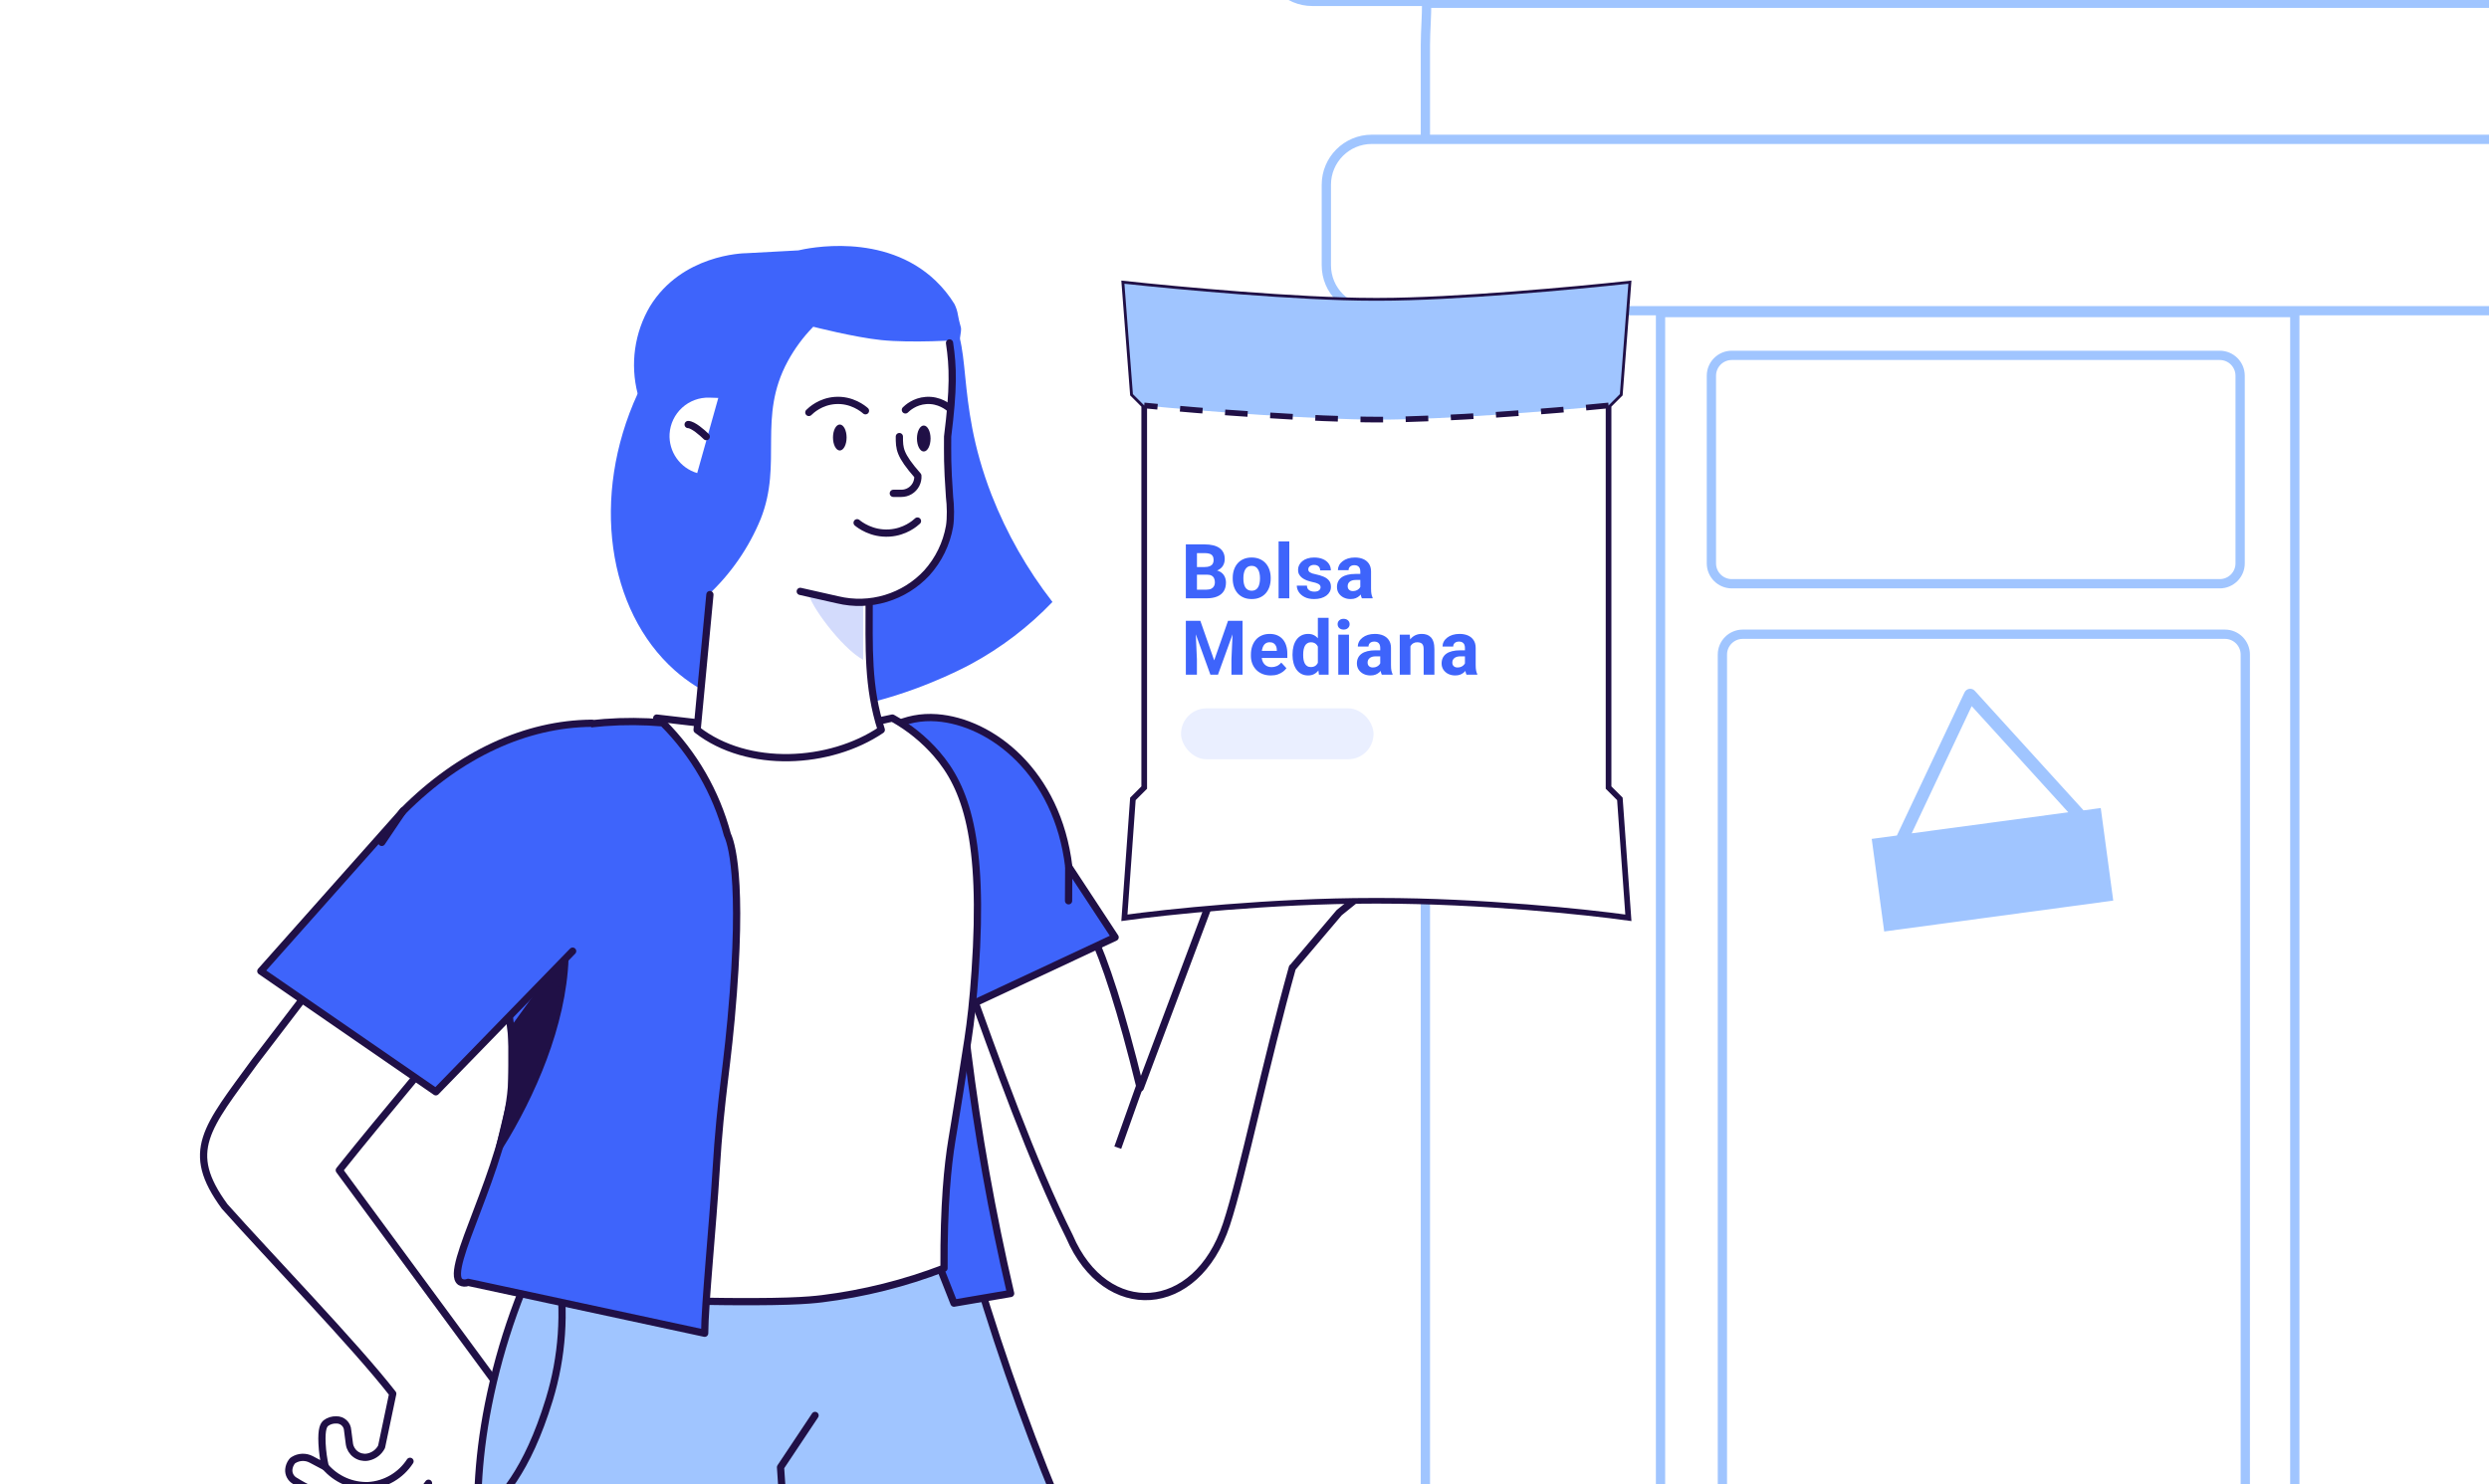
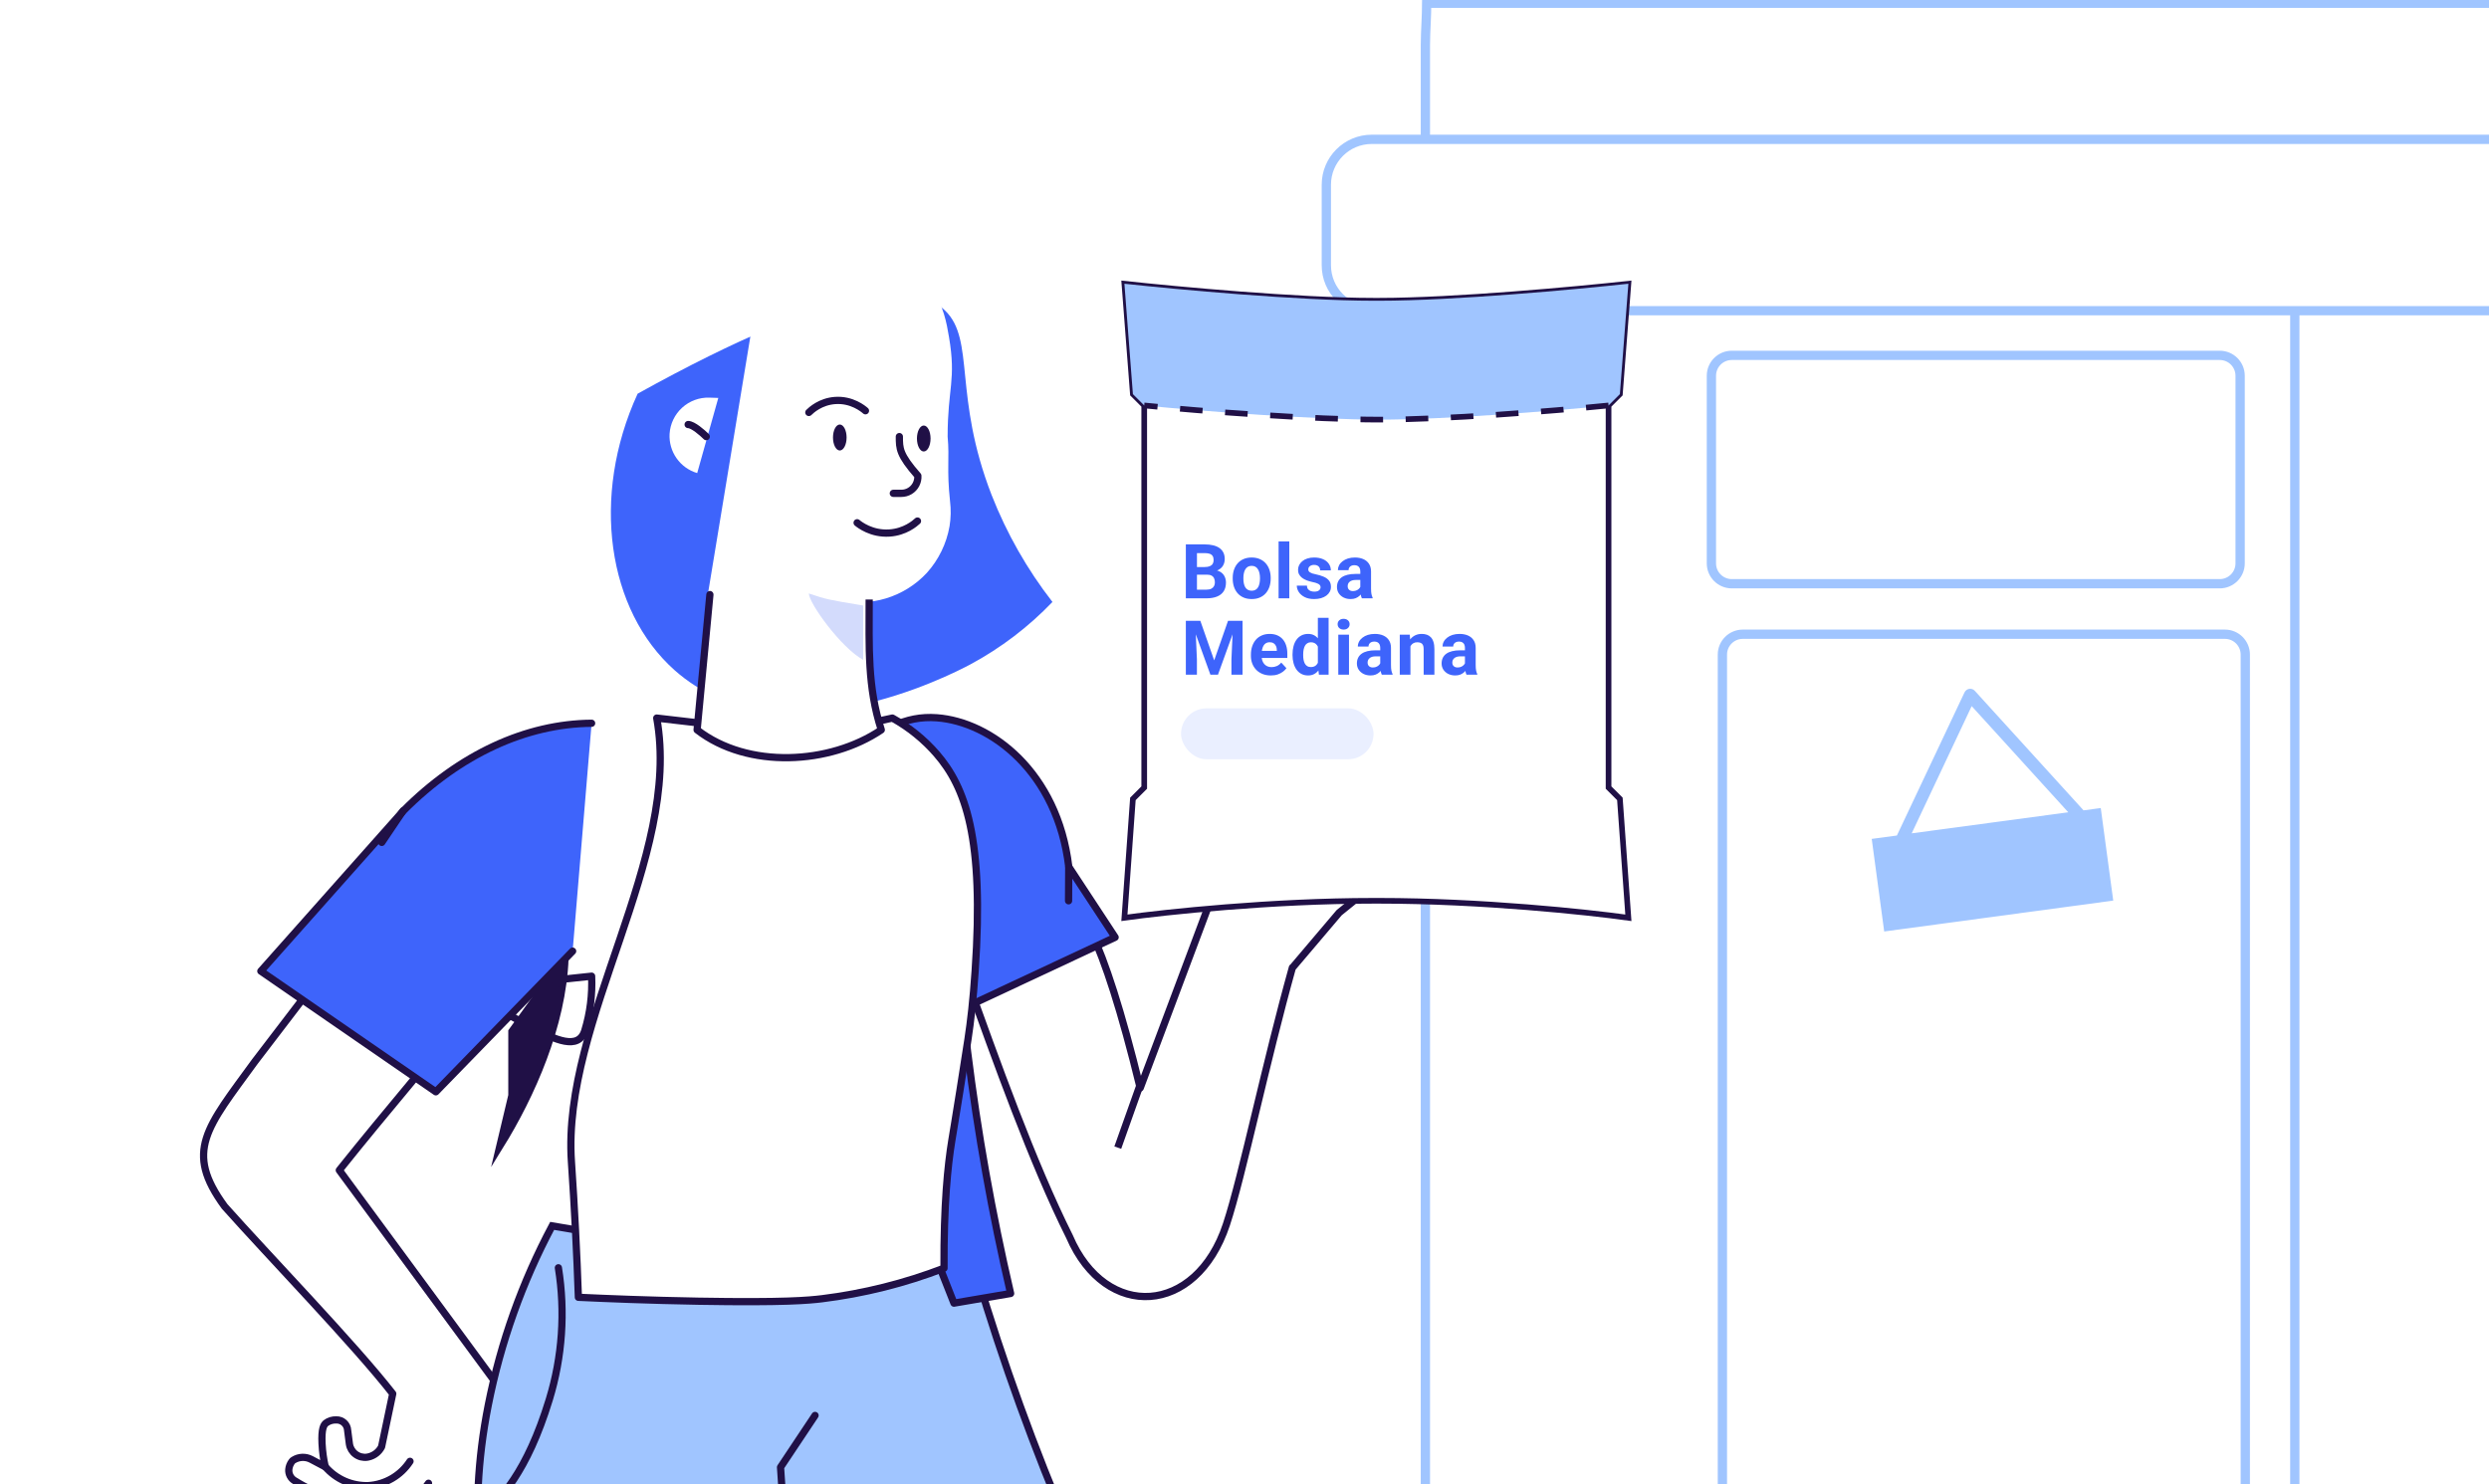
<svg xmlns="http://www.w3.org/2000/svg" width="228" height="136" viewBox="0 0 228 136" fill="none">
  <rect x="0" y="0" width="228" height="136" fill="#333333" stroke="none" />
  <g clip-path="url(#clip0_11589_16194)">
    <rect width="228" height="136" fill="white" />
    <path d="M371.238 0.296C372 0.296 372.806 0.351 373.645 0.398C374.33 0.437 375.035 0.468 375.729 0.46V132.532C375.729 138.007 375.548 143.586 375.669 149.091L361.671 149.088H135.062C134.3 149.088 133.495 149.035 132.656 148.988C131.97 148.95 131.266 148.919 130.57 148.928V4.129C130.57 3.476 130.604 2.778 130.636 2.055C130.661 1.477 130.685 0.883 130.689 0.296H371.238Z" stroke="#A0C5FF" stroke-width="0.85" />
    <path d="M125.657 12.767H377.234C379.532 12.767 381.394 14.63 381.394 16.927V24.309C381.394 26.606 379.532 28.469 377.234 28.469H125.657C123.36 28.469 121.497 26.606 121.497 24.309V16.927C121.497 14.63 123.36 12.767 125.657 12.767Z" fill="white" stroke="#A0C5FF" stroke-width="0.85" />
-     <path d="M120.216 -15.575H382.681C384.978 -15.575 386.84 -13.712 386.84 -11.415V-4.033C386.84 -1.736 384.978 0.127 382.681 0.127H120.216C117.919 0.127 116.056 -1.736 116.056 -4.033V-11.415C116.056 -13.712 117.919 -15.575 120.216 -15.575Z" stroke="#A0C5FF" stroke-width="0.85" />
-     <path d="M210.211 28.64V137.757H152.109V28.64H210.211Z" fill="white" stroke="#A0C5FF" stroke-width="0.85" />
+     <path d="M210.211 28.64V137.757V28.64H210.211Z" fill="white" stroke="#A0C5FF" stroke-width="0.85" />
    <path d="M158.637 32.562H203.336C204.367 32.562 205.203 33.398 205.203 34.429V51.621C205.203 52.652 204.367 53.488 203.336 53.488H158.637C157.606 53.488 156.77 52.652 156.77 51.621V34.429C156.77 33.398 157.606 32.562 158.637 32.562Z" stroke="#A0C5FF" stroke-width="0.85" />
    <path d="M159.645 58.114H203.809C204.84 58.114 205.676 58.95 205.676 59.981V137.756H157.777V59.981C157.777 58.95 158.614 58.114 159.645 58.114Z" stroke="#A0C5FF" stroke-width="0.85" />
    <path d="M190.859 74.253L180.901 63.302C180.838 63.231 180.758 63.178 180.669 63.145C180.58 63.113 180.485 63.104 180.391 63.118C180.298 63.133 180.21 63.171 180.134 63.227C180.059 63.284 179.998 63.357 179.956 63.442L173.762 76.558L171.456 76.868L172.599 85.352L193.579 82.521L192.436 74.041L190.859 74.253ZM180.612 64.701L189.46 74.43L175.117 76.359L180.612 64.701Z" fill="#A0C5FF" />
    <path d="M54.194 89.447L50.998 89.787C45.989 90.318 36.159 82.538 32.214 85.669L23.342 97.278C18.919 103.36 16.863 105.475 20.577 110.545C24.551 115.017 32.498 123.234 35.976 127.706L34.955 132.565C34.838 132.796 34.672 132.998 34.469 133.158C34.265 133.319 34.03 133.433 33.778 133.493L33.638 133.522C33.262 133.577 32.879 133.48 32.574 133.254C32.268 133.028 32.064 132.69 32.007 132.314L31.845 131.061C31.832 130.797 31.715 130.549 31.52 130.37C31.326 130.192 31.069 130.097 30.805 130.107C30.462 130.091 30.125 130.196 29.851 130.402C29.663 130.565 29.434 130.886 29.501 132.282C29.537 132.997 29.635 133.708 29.794 134.406L28.503 133.722C28.251 133.59 27.97 133.527 27.686 133.538C27.403 133.549 27.127 133.635 26.887 133.786C26.829 133.818 26.779 133.862 26.741 133.916C26.579 134.127 26.48 134.38 26.455 134.645C26.438 134.85 26.48 135.057 26.576 135.239C26.671 135.422 26.817 135.574 26.995 135.678C28.091 136.362 29.265 136.909 30.493 137.309C31.405 137.638 32.347 137.88 33.304 138.031L29.444 138.248C29.032 138.263 28.642 138.439 28.356 138.737C28.235 138.862 28.144 139.013 28.089 139.178C28.034 139.343 28.017 139.519 28.038 139.691C28.059 139.893 28.124 140.087 28.229 140.26C28.371 140.476 28.569 140.648 28.801 140.76C29.034 140.872 29.292 140.919 29.549 140.896L36.459 140.464L32.614 142.003C32.316 142.113 32.068 142.328 31.917 142.608C31.767 142.888 31.724 143.214 31.797 143.523V143.539C31.874 143.831 32.016 144.102 32.214 144.331C32.438 144.576 32.736 144.74 33.063 144.797C33.389 144.855 33.726 144.802 34.02 144.649L37.648 142.808C40.749 141.24 42.313 140.423 43.267 139.163C43.913 138.299 44.36 137.304 44.577 136.247L44.813 128.933L45.417 126.712L31.081 107.228C35.57 101.598 39.789 96.775 43.267 92.303C45.016 90.649 52.441 98.062 53.564 94.443C54.058 92.826 54.271 91.136 54.194 89.447Z" fill="white" stroke="#201046" stroke-width="0.663" stroke-linecap="round" stroke-linejoin="round" />
    <path d="M108.107 170.874L108.085 170.772C106.913 165.54 105.586 160.932 104.255 156.806C101.199 147.329 98.71 142.362 95.662 134.667C92.573 126.845 89.935 118.852 87.76 110.729C81.739 112.871 75.403 113.998 69.013 114.063C65.74 114.028 62.184 113.842 58.399 113.439C55.639 113.143 53.03 112.763 50.58 112.329C47.836 117.482 45.864 123.01 44.729 128.737C42.686 139.09 44.167 146.568 46.113 159.959C47.259 167.849 48.798 179.396 50.209 193.8L48.749 251.349C54.317 255.033 58.567 255.418 61.353 255.144C67.713 254.52 70.95 250.009 79.795 249.006C86.428 250.668 91.099 251.787 97.175 251.005C99.964 250.643 102.696 249.933 105.308 248.891C107.302 229.803 107.457 205.285 109.093 185.136C109.483 180.36 109.151 175.552 108.107 170.874ZM83.457 180.099C81.635 184.964 80.666 192.323 79.512 199.116C77.172 184.46 74.647 170.449 72.803 151.044L83.457 180.099Z" fill="#A0C5FF" stroke="#201046" stroke-width="0.663" stroke-miterlimit="10" />
    <path d="M74.661 129.697L71.499 134.443C71.636 136.627 71.857 139.922 72.176 143.924C74.25 169.698 77.527 186.053 80.362 204.547C81.985 215.135 84.054 230.286 85.726 248.936C83.746 248.758 81.753 248.782 79.778 249.006C77.319 249.279 74.912 249.899 72.627 250.846" stroke="#201046" stroke-width="0.663" stroke-linecap="round" stroke-linejoin="round" />
    <path d="M51.15 116.167C51.797 120.203 51.511 124.334 50.316 128.243C48.259 134.946 45.834 137.398 44.037 138.972" stroke="#201046" stroke-width="0.663" stroke-linecap="round" stroke-linejoin="round" />
    <path fill-rule="evenodd" clip-rule="evenodd" d="M127.283 79.867C125.942 80.981 124.604 82.092 122.674 83.626L118.402 88.662L118.388 88.654C117.16 93.055 116.044 97.685 115.054 101.789C114.001 106.16 113.091 109.935 112.341 112.204C109.583 120.55 101.285 121.049 97.968 113.309C94.594 106.561 91.261 97.248 88.457 89.415C87.586 86.981 86.767 84.691 86.013 82.664C86.618 82.335 88.897 83.734 89.519 84.116C89.559 84.141 89.591 84.161 89.617 84.176C90.332 84.586 90.669 84.947 90.924 85.22C91.157 85.471 91.321 85.647 91.645 85.718C92.767 85.967 93.726 84.86 94.648 83.796C95.404 82.923 96.136 82.079 96.912 82.032C98.545 81.933 100.945 85.325 104.446 99.689L110.774 82.819L110.833 82.836C110.836 82.781 110.836 82.726 110.835 82.671C110.817 82.364 110.725 82.216 110.466 81.798L110.466 81.798C110.364 81.635 110.237 81.43 110.079 81.159C109.549 80.338 109.159 79.435 108.924 78.486V78.453C108.778 77.815 108.763 77.153 108.881 76.508C108.998 75.864 109.245 75.25 109.607 74.704L111.854 71.342C111.918 71.246 112.016 71.095 112.14 70.903C112.926 69.688 114.751 66.867 115.567 66.459C116.375 67 116.985 68.348 116.04 70.238L113.931 74.556C113.656 74.978 113.466 75.447 113.37 75.939L113.572 75.796L113.527 75.757L124.07 65.986C124.672 65.354 125.169 64.949 125.848 65.42C126.375 66.034 125.942 66.875 125.487 67.404C124.339 68.567 123.162 69.845 121.985 71.124L121.985 71.124C120.807 72.403 119.63 73.681 118.483 74.844C119.868 73.609 121.446 72.186 122.993 70.79L122.993 70.79C124.117 69.776 125.225 68.777 126.232 67.875C126.749 67.412 127.598 67.515 128.133 68.105L128.151 68.126C128.67 68.631 128.346 69.239 127.849 69.766C123.172 74.08 120.726 76.978 120.814 77.063C120.901 77.147 123.983 74.817 128.794 70.711C129.338 70.245 130.059 70.306 130.522 70.98L130.54 71.001C130.911 71.482 130.632 72.162 130.211 72.6C129.212 73.527 128.087 74.566 126.951 75.616C125.585 76.879 124.201 78.157 123 79.273C124.34 78.439 125.576 77.637 126.812 76.836C128.048 76.035 129.284 75.234 130.625 74.399C131.369 73.981 132.379 74.681 132.224 75.54C132.185 75.761 132.068 75.961 131.894 76.104C129.961 77.642 128.621 78.756 127.283 79.866L127.283 79.866L127.283 79.867Z" fill="white" />
    <path d="M122.674 83.626L122.468 83.366C122.451 83.38 122.435 83.395 122.421 83.411L122.674 83.626ZM127.283 79.867L127.495 80.122L127.497 80.12L127.283 79.867ZM118.402 88.662L118.228 88.944C118.367 89.03 118.549 89.001 118.655 88.876L118.402 88.662ZM118.388 88.654L118.563 88.371C118.474 88.317 118.365 88.307 118.268 88.345C118.171 88.383 118.097 88.464 118.069 88.564L118.388 88.654ZM115.054 101.789L114.732 101.711L114.732 101.711L115.054 101.789ZM112.341 112.204L112.026 112.1L112.026 112.1L112.341 112.204ZM97.968 113.309L98.273 113.179C98.27 113.173 98.268 113.167 98.265 113.161L97.968 113.309ZM88.457 89.415L88.77 89.303L88.457 89.415ZM86.013 82.664L85.854 82.373C85.709 82.452 85.644 82.625 85.702 82.78L86.013 82.664ZM89.519 84.116L89.346 84.399L89.346 84.399L89.519 84.116ZM89.617 84.176L89.444 84.46L89.452 84.464L89.617 84.176ZM90.924 85.22L90.681 85.447L90.681 85.447L90.924 85.22ZM91.645 85.718L91.717 85.394L91.716 85.394L91.645 85.718ZM94.648 83.796L94.899 84.013L94.899 84.013L94.648 83.796ZM96.912 82.032L96.932 82.364L96.932 82.364L96.912 82.032ZM104.446 99.689L104.124 99.768C104.159 99.909 104.281 100.011 104.427 100.02C104.572 100.029 104.706 99.942 104.757 99.806L104.446 99.689ZM110.774 82.819L110.868 82.501C110.702 82.451 110.525 82.539 110.464 82.702L110.774 82.819ZM110.833 82.836L110.739 83.154C110.837 83.183 110.942 83.165 111.025 83.106C111.108 83.048 111.159 82.954 111.165 82.852L110.833 82.836ZM110.835 82.671L111.166 82.66L111.166 82.652L110.835 82.671ZM110.466 81.798L110.747 81.623C110.734 81.602 110.718 81.582 110.7 81.564L110.466 81.798ZM110.466 81.798L110.184 81.973C110.197 81.995 110.213 82.015 110.231 82.033L110.466 81.798ZM110.079 81.159L110.365 80.992C110.363 80.988 110.36 80.984 110.358 80.979L110.079 81.159ZM108.924 78.486H108.592C108.592 78.513 108.596 78.54 108.602 78.566L108.924 78.486ZM108.924 78.453H109.256C109.256 78.428 109.253 78.403 109.247 78.379L108.924 78.453ZM109.607 74.704L109.331 74.52L109.331 74.521L109.607 74.704ZM111.854 71.342L111.578 71.158L111.578 71.158L111.854 71.342ZM112.14 70.903L112.418 71.083L112.418 71.083L112.14 70.903ZM115.567 66.459L115.752 66.183C115.653 66.117 115.526 66.109 115.419 66.162L115.567 66.459ZM116.04 70.238L115.743 70.09L115.742 70.092L116.04 70.238ZM113.931 74.556L114.209 74.737C114.216 74.725 114.223 74.714 114.229 74.702L113.931 74.556ZM113.37 75.939L113.044 75.874C113.018 76.008 113.075 76.143 113.189 76.217C113.303 76.291 113.45 76.288 113.561 76.209L113.37 75.939ZM113.572 75.796L113.763 76.066C113.847 76.007 113.898 75.914 113.903 75.812C113.908 75.71 113.866 75.612 113.789 75.545L113.572 75.796ZM113.527 75.757L113.302 75.513C113.233 75.578 113.194 75.668 113.196 75.762C113.197 75.856 113.239 75.945 113.31 76.007L113.527 75.757ZM124.07 65.986L124.295 66.23C124.3 66.225 124.305 66.22 124.31 66.215L124.07 65.986ZM125.848 65.42L126.099 65.204C126.081 65.183 126.06 65.163 126.037 65.147L125.848 65.42ZM125.487 67.404L125.723 67.637C125.728 67.632 125.733 67.626 125.738 67.62L125.487 67.404ZM121.985 71.124L122.212 71.366C122.218 71.36 122.223 71.355 122.229 71.349L121.985 71.124ZM121.985 71.124L121.758 70.882C121.752 70.888 121.746 70.893 121.741 70.899L121.985 71.124ZM118.483 74.844L118.247 74.611C118.121 74.738 118.119 74.942 118.242 75.072C118.366 75.202 118.57 75.21 118.703 75.091L118.483 74.844ZM122.993 70.79L123.215 71.037L123.216 71.036L122.993 70.79ZM122.993 70.79L122.771 70.544L122.77 70.544L122.993 70.79ZM126.232 67.875L126.01 67.628L126.01 67.628L126.232 67.875ZM128.133 68.105L128.385 67.889L128.379 67.882L128.133 68.105ZM128.151 68.126L127.9 68.342C127.906 68.349 127.913 68.356 127.92 68.363L128.151 68.126ZM127.849 69.766L128.074 70.01C128.079 70.005 128.085 69.999 128.09 69.994L127.849 69.766ZM120.814 77.063L120.583 77.302L120.583 77.302L120.814 77.063ZM128.794 70.711L129.009 70.963L129.009 70.963L128.794 70.711ZM130.522 70.98L130.248 71.167C130.255 71.177 130.262 71.187 130.27 71.196L130.522 70.98ZM130.54 71.001L130.802 70.798C130.799 70.794 130.795 70.789 130.792 70.785L130.54 71.001ZM130.211 72.6L130.436 72.844C130.441 72.839 130.446 72.835 130.45 72.83L130.211 72.6ZM126.951 75.616L127.176 75.86L127.176 75.86L126.951 75.616ZM123 79.273L122.774 79.03C122.649 79.146 122.632 79.339 122.736 79.474C122.84 79.61 123.03 79.645 123.175 79.555L123 79.273ZM126.812 76.836L126.632 76.558L126.632 76.558L126.812 76.836ZM130.625 74.399L130.462 74.11C130.458 74.113 130.453 74.115 130.449 74.118L130.625 74.399ZM132.224 75.54L132.551 75.598L132.551 75.598L132.224 75.54ZM131.894 76.104L132.101 76.364L132.106 76.36L131.894 76.104ZM127.283 79.866L127.071 79.611L127.07 79.612L127.283 79.866ZM127.283 79.866L127.07 79.613L127.069 79.613L127.283 79.866ZM122.674 83.626L122.881 83.885C124.813 82.349 126.154 81.236 127.495 80.122L127.283 79.867L127.071 79.611C125.73 80.725 124.395 81.834 122.468 83.366L122.674 83.626ZM118.402 88.662L118.655 88.876L122.927 83.84L122.674 83.626L122.421 83.411L118.149 88.447L118.402 88.662ZM118.388 88.654L118.214 88.936L118.228 88.944L118.402 88.662L118.576 88.38L118.563 88.371L118.388 88.654ZM118.388 88.654L118.069 88.564C116.838 92.972 115.721 97.608 114.732 101.711L115.054 101.789L115.377 101.866C116.366 97.761 117.481 93.138 118.708 88.743L118.388 88.654ZM115.054 101.789L114.732 101.711C113.677 106.089 112.771 109.847 112.026 112.1L112.341 112.204L112.656 112.308C113.411 110.023 114.325 106.23 115.377 101.866L115.054 101.789ZM112.341 112.204L112.026 112.1C110.676 116.184 108.004 118.269 105.341 118.458C102.683 118.646 99.891 116.954 98.273 113.179L97.968 113.309L97.663 113.44C99.362 117.404 102.378 119.333 105.388 119.12C108.392 118.907 111.248 116.57 112.656 112.308L112.341 112.204ZM97.968 113.309L98.265 113.161C94.901 106.434 91.575 97.142 88.77 89.303L88.457 89.415L88.145 89.526C90.946 97.353 94.287 106.687 97.672 113.458L97.968 113.309ZM88.457 89.415L88.77 89.303C87.899 86.87 87.078 84.577 86.324 82.549L86.013 82.664L85.702 82.78C86.455 84.804 87.274 87.092 88.145 89.526L88.457 89.415ZM86.013 82.664L86.171 82.956C86.169 82.957 86.199 82.942 86.291 82.947C86.379 82.953 86.494 82.975 86.635 83.017C86.917 83.1 87.258 83.246 87.613 83.421C88.321 83.77 89.034 84.208 89.346 84.399L89.519 84.116L89.693 83.834C89.382 83.643 88.645 83.19 87.906 82.826C87.538 82.644 87.158 82.479 86.822 82.38C86.655 82.331 86.487 82.295 86.332 82.285C86.181 82.276 86.008 82.289 85.854 82.373L86.013 82.664ZM89.519 84.116L89.346 84.399C89.385 84.423 89.418 84.444 89.444 84.46L89.617 84.176L89.789 83.892C89.764 83.878 89.733 83.858 89.693 83.834L89.519 84.116ZM89.617 84.176L89.452 84.464C90.126 84.85 90.436 85.184 90.681 85.447L90.924 85.22L91.166 84.994C90.902 84.71 90.539 84.322 89.781 83.888L89.617 84.176ZM90.924 85.22L90.681 85.447C90.91 85.692 91.137 85.946 91.574 86.042L91.645 85.718L91.716 85.394C91.505 85.348 91.404 85.25 91.166 84.994L90.924 85.22ZM91.645 85.718L91.573 86.042C92.271 86.197 92.892 85.919 93.423 85.513C93.951 85.11 94.444 84.538 94.899 84.013L94.648 83.796L94.398 83.578C93.931 84.118 93.483 84.632 93.02 84.986C92.561 85.337 92.141 85.488 91.717 85.394L91.645 85.718ZM94.648 83.796L94.899 84.013C95.281 83.572 95.637 83.162 95.99 82.854C96.347 82.543 96.655 82.38 96.932 82.364L96.912 82.032L96.892 81.701C96.393 81.731 95.947 82.013 95.555 82.354C95.159 82.698 94.772 83.147 94.398 83.578L94.648 83.796ZM96.912 82.032L96.932 82.364C97.207 82.347 97.575 82.47 98.047 82.959C98.52 83.45 99.064 84.277 99.679 85.578C100.906 88.178 102.375 92.591 104.124 99.768L104.446 99.689L104.769 99.611C103.017 92.423 101.535 87.957 100.278 85.295C99.651 83.966 99.07 83.065 98.525 82.499C97.978 81.932 97.433 81.668 96.892 81.701L96.912 82.032ZM104.446 99.689L104.757 99.806L111.085 82.935L110.774 82.819L110.464 82.702L104.136 99.573L104.446 99.689ZM110.774 82.819L110.68 83.137L110.739 83.154L110.833 82.836L110.927 82.518L110.868 82.501L110.774 82.819ZM110.835 82.671L110.503 82.681C110.505 82.727 110.504 82.774 110.502 82.82L110.833 82.836L111.165 82.852C111.168 82.789 111.168 82.725 111.166 82.66L110.835 82.671ZM110.466 81.798L110.184 81.973C110.449 82.4 110.492 82.48 110.504 82.69L110.835 82.671L111.166 82.652C111.143 82.249 111.001 82.032 110.747 81.623L110.466 81.798ZM110.466 81.798L110.231 82.033L110.231 82.033L110.466 81.798L110.7 81.564L110.7 81.564L110.466 81.798ZM110.079 81.159L109.792 81.326C109.953 81.602 110.082 81.81 110.184 81.973L110.466 81.798L110.747 81.623C110.646 81.46 110.521 81.259 110.365 80.992L110.079 81.159ZM108.924 78.486L108.602 78.566C108.846 79.55 109.251 80.487 109.8 81.339L110.079 81.159L110.358 80.979C109.848 80.189 109.472 79.32 109.246 78.407L108.924 78.486ZM108.924 78.453H108.592V78.486H108.924H109.256V78.453H108.924ZM108.881 76.508L108.555 76.449C108.429 77.138 108.445 77.845 108.601 78.527L108.924 78.453L109.247 78.379C109.111 77.784 109.098 77.168 109.207 76.568L108.881 76.508ZM109.607 74.704L109.331 74.521C108.944 75.105 108.68 75.76 108.555 76.449L108.881 76.508L109.207 76.568C109.317 75.968 109.547 75.396 109.884 74.887L109.607 74.704ZM111.854 71.342L111.578 71.158L109.331 74.52L109.607 74.704L109.883 74.888L112.129 71.526L111.854 71.342ZM112.14 70.903L111.861 70.723C111.737 70.916 111.64 71.064 111.578 71.158L111.854 71.342L112.129 71.527C112.195 71.428 112.295 71.274 112.418 71.083L112.14 70.903ZM115.567 66.459L115.419 66.162C115.15 66.297 114.845 66.597 114.548 66.936C114.241 67.288 113.905 67.726 113.574 68.184C112.911 69.1 112.254 70.116 111.861 70.723L112.14 70.903L112.418 71.083C112.812 70.475 113.46 69.473 114.111 68.573C114.437 68.122 114.759 67.703 115.048 67.373C115.348 67.03 115.577 66.825 115.716 66.755L115.567 66.459ZM116.04 70.238L116.337 70.386C117.342 68.375 116.722 66.833 115.752 66.183L115.567 66.459L115.383 66.734C116.027 67.166 116.627 68.322 115.743 70.09L116.04 70.238ZM113.931 74.556L114.229 74.702L116.338 70.383L116.04 70.238L115.742 70.092L113.633 74.41L113.931 74.556ZM113.37 75.939L113.695 76.003C113.784 75.553 113.958 75.123 114.209 74.737L113.931 74.556L113.653 74.375C113.355 74.833 113.149 75.342 113.044 75.874L113.37 75.939ZM113.572 75.796L113.38 75.525L113.178 75.668L113.37 75.939L113.561 76.209L113.763 76.066L113.572 75.796ZM113.527 75.757L113.31 76.007L113.354 76.046L113.572 75.796L113.789 75.545L113.745 75.506L113.527 75.757ZM124.07 65.986L123.844 65.743L113.302 75.513L113.527 75.757L113.753 76L124.295 66.23L124.07 65.986ZM125.848 65.42L126.037 65.147C125.833 65.006 125.625 64.918 125.408 64.891C125.19 64.865 124.987 64.904 124.8 64.984C124.444 65.136 124.126 65.446 123.829 65.758L124.07 65.986L124.31 66.215C124.616 65.894 124.847 65.685 125.06 65.594C125.158 65.553 125.244 65.54 125.328 65.55C125.415 65.56 125.523 65.598 125.658 65.692L125.848 65.42ZM125.487 67.404L125.738 67.62C125.984 67.335 126.238 66.95 126.355 66.534C126.474 66.108 126.455 65.619 126.099 65.204L125.848 65.42L125.596 65.636C125.767 65.835 125.795 66.074 125.716 66.354C125.635 66.644 125.445 66.944 125.235 67.188L125.487 67.404ZM121.985 71.124L122.229 71.349C123.407 70.069 124.58 68.795 125.723 67.637L125.487 67.404L125.251 67.171C124.099 68.338 122.917 69.621 121.741 70.899L121.985 71.124ZM121.985 71.124L122.212 71.366L122.212 71.366L121.985 71.124L121.758 70.882L121.758 70.882L121.985 71.124ZM118.483 74.844L118.719 75.077C119.871 73.909 121.052 72.626 122.229 71.349L121.985 71.124L121.741 70.899C120.563 72.179 119.389 73.453 118.247 74.611L118.483 74.844ZM122.993 70.79L122.771 70.544C121.223 71.94 119.646 73.362 118.262 74.596L118.483 74.844L118.703 75.091C120.089 73.856 121.668 72.432 123.215 71.037L122.993 70.79ZM122.993 70.79L122.77 70.544L122.77 70.545L122.993 70.79L123.216 71.036L123.216 71.036L122.993 70.79ZM126.232 67.875L126.01 67.628C125.003 68.53 123.895 69.53 122.771 70.544L122.993 70.79L123.215 71.036C124.34 70.022 125.447 69.023 126.453 68.122L126.232 67.875ZM128.133 68.105L128.379 67.882C127.751 67.19 126.694 67.016 126.01 67.628L126.232 67.875L126.453 68.122C126.803 67.808 127.445 67.84 127.888 68.328L128.133 68.105ZM128.151 68.126L128.403 67.91L128.385 67.889L128.133 68.105L127.881 68.32L127.9 68.342L128.151 68.126ZM127.849 69.766L128.09 69.994C128.35 69.718 128.6 69.387 128.701 69.027C128.752 68.841 128.766 68.642 128.714 68.439C128.662 68.236 128.55 68.051 128.383 67.888L128.151 68.126L127.92 68.363C128.012 68.453 128.054 68.534 128.072 68.603C128.089 68.673 128.088 68.753 128.062 68.849C128.005 69.051 127.845 69.287 127.608 69.538L127.849 69.766ZM120.814 77.063L121.044 76.824C121.125 76.902 121.14 76.994 121.143 77.04C121.145 77.086 121.137 77.121 121.133 77.134C121.126 77.161 121.117 77.176 121.12 77.169C121.124 77.162 121.139 77.138 121.17 77.093C121.23 77.008 121.331 76.878 121.474 76.705C121.758 76.361 122.198 75.861 122.787 75.227C123.966 73.959 125.741 72.162 128.074 70.01L127.849 69.766L127.624 69.522C125.28 71.685 123.493 73.494 122.302 74.775C121.706 75.415 121.258 75.925 120.963 76.282C120.815 76.46 120.703 76.605 120.628 76.711C120.592 76.762 120.558 76.813 120.534 76.859C120.523 76.88 120.505 76.916 120.493 76.96C120.487 76.981 120.478 77.022 120.48 77.073C120.483 77.125 120.5 77.221 120.583 77.302L120.814 77.063ZM128.794 70.711L128.578 70.459C126.176 72.509 124.206 74.115 122.828 75.197C122.138 75.739 121.599 76.147 121.227 76.414C121.041 76.548 120.902 76.643 120.809 76.701C120.761 76.731 120.734 76.746 120.724 76.75C120.717 76.754 120.729 76.747 120.753 76.741C120.765 76.739 120.796 76.732 120.837 76.734C120.876 76.736 120.965 76.748 121.044 76.824L120.814 77.063L120.583 77.302C120.665 77.38 120.758 77.394 120.803 77.396C120.85 77.399 120.888 77.391 120.908 77.386C120.949 77.376 120.985 77.361 121.006 77.351C121.053 77.329 121.106 77.298 121.16 77.264C121.271 77.195 121.425 77.089 121.615 76.953C121.997 76.678 122.544 76.263 123.238 75.719C124.624 74.63 126.601 73.018 129.009 70.963L128.794 70.711ZM130.522 70.98L130.795 70.792C130.52 70.391 130.146 70.145 129.733 70.089C129.32 70.034 128.911 70.174 128.578 70.459L128.794 70.711L129.009 70.963C129.22 70.782 129.444 70.72 129.644 70.747C129.843 70.773 130.061 70.894 130.248 71.167L130.522 70.98ZM130.54 71.001L130.792 70.785L130.774 70.764L130.522 70.98L130.27 71.196L130.288 71.217L130.54 71.001ZM130.211 72.6L130.45 72.83C130.691 72.58 130.9 72.253 130.993 71.902C131.088 71.547 131.068 71.142 130.802 70.798L130.54 71.001L130.277 71.204C130.383 71.341 130.41 71.517 130.352 71.731C130.294 71.951 130.152 72.183 129.972 72.371L130.211 72.6ZM126.951 75.616L127.176 75.86C128.312 74.81 129.437 73.77 130.436 72.844L130.211 72.6L129.985 72.357C128.986 73.284 127.862 74.323 126.726 75.372L126.951 75.616ZM123 79.273L123.225 79.516C124.427 78.4 125.81 77.123 127.176 75.86L126.951 75.616L126.726 75.372C125.36 76.635 123.976 77.914 122.774 79.03L123 79.273ZM126.812 76.836L126.632 76.558C125.396 77.359 124.162 78.159 122.824 78.991L123 79.273L123.175 79.555C124.519 78.718 125.757 77.915 126.993 77.114L126.812 76.836ZM130.625 74.399L130.449 74.118C129.105 74.954 127.867 75.757 126.632 76.558L126.812 76.836L126.993 77.114C128.229 76.313 129.462 75.513 130.8 74.681L130.625 74.399ZM132.224 75.54L132.551 75.598C132.655 75.017 132.362 74.508 131.953 74.219C131.545 73.931 130.968 73.825 130.462 74.11L130.625 74.399L130.787 74.688C131.025 74.554 131.326 74.589 131.57 74.761C131.814 74.933 131.948 75.203 131.898 75.481L132.224 75.54ZM131.894 76.104L132.106 76.36C132.34 76.167 132.497 75.897 132.551 75.598L132.224 75.54L131.898 75.481C131.872 75.625 131.796 75.755 131.683 75.849L131.894 76.104ZM127.283 79.866L127.495 80.121C128.832 79.011 130.171 77.9 132.101 76.364L131.894 76.104L131.688 75.845C129.752 77.385 128.409 78.5 127.071 79.611L127.283 79.866ZM127.283 79.866L127.497 80.12L127.497 80.12L127.283 79.866L127.07 79.612L127.07 79.613L127.283 79.866ZM127.283 79.867L127.497 80.12L127.497 80.12L127.283 79.866L127.069 79.613L127.069 79.613L127.283 79.867Z" fill="#201046" />
    <path d="M29.797 134.396C30.284 134.961 30.891 135.41 31.574 135.709C32.257 136.008 32.998 136.151 33.743 136.126C34.509 136.078 35.252 135.852 35.915 135.465C36.577 135.079 37.14 134.543 37.559 133.9" stroke="#201046" stroke-width="0.663" stroke-linecap="round" stroke-linejoin="round" />
    <path d="M39.253 135.908C38.763 136.614 38.108 137.19 37.345 137.584C36.093 138.195 34.667 138.351 33.312 138.023" stroke="#201046" stroke-width="0.663" stroke-linecap="round" stroke-linejoin="round" />
    <path d="M104.603 98.936L102.392 105.158" stroke="#201046" stroke-width="0.663" stroke-miterlimit="10" />
    <path d="M81.757 66.554C83.039 65.925 84.386 65.663 85.81 65.769C90.785 66.137 96.866 70.743 97.903 79.423L102.149 85.884L87.97 92.518C85.898 83.862 83.826 75.207 81.757 66.554Z" fill="#3E64FB" stroke="#201046" stroke-width="0.663" stroke-linecap="round" stroke-linejoin="round" />
    <path d="M87.045 73.922C87.314 88.942 89.168 103.892 92.577 118.522L87.385 119.407C83.552 109.677 79.719 99.957 75.887 90.245C77.618 87.084 79.518 84.018 81.578 81.06C83.418 78.433 85.262 76.053 87.045 73.922Z" fill="#3E64FB" stroke="#201046" stroke-width="0.663" stroke-linecap="round" stroke-linejoin="round" />
    <path d="M81.746 65.797C83.273 66.645 84.641 67.752 85.788 69.07C88.442 72.13 90.166 76.787 89.326 88.971C89.149 91.624 88.915 93.619 88.667 95.246C88.384 97.095 88.141 98.642 87.928 99.965C87.535 102.446 87.243 104.166 87.19 104.502C86.818 106.771 86.447 110.375 86.474 116.204C82.876 117.589 79.123 118.529 75.298 119.003C74.117 119.145 71.919 119.366 63.972 119.229C59.417 119.149 55.64 118.995 52.982 118.871C52.844 114.814 52.631 110.676 52.345 106.457C51.454 93.475 62.475 78.602 60.158 65.797" fill="white" />
    <path d="M81.746 65.797C83.273 66.645 84.641 67.752 85.788 69.07C88.442 72.13 90.166 76.787 89.326 88.971C89.149 91.624 88.915 93.619 88.667 95.246C88.384 97.095 88.141 98.642 87.928 99.965C87.535 102.446 87.243 104.166 87.19 104.502C86.818 106.771 86.447 110.375 86.474 116.204C82.876 117.589 79.123 118.529 75.298 119.003C74.117 119.145 71.919 119.366 63.972 119.229C59.417 119.149 55.64 118.995 52.982 118.871C52.844 114.814 52.631 110.676 52.345 106.457C51.454 93.475 62.475 78.602 60.158 65.797L74.199 67.426L81.746 65.797Z" stroke="#201046" stroke-width="0.663" stroke-linecap="round" stroke-linejoin="round" />
-     <path d="M67.173 90.97C66.642 98.01 66.032 100.027 65.589 107.373C65.302 112.167 64.559 119.548 64.55 122.166L42.88 117.5C42.766 117.55 42.642 117.573 42.517 117.566C42.393 117.559 42.272 117.523 42.164 117.46C40.62 116.373 46.294 107.015 46.851 99.576C46.984 97.807 46.94 95.967 46.94 95.967C46.843 93.96 46.498 92.611 46.387 90.519C46.387 90.519 46.316 89.219 46.387 87.268C46.493 84.173 47.714 76.725 50.106 67.027C53.579 66.198 57.163 65.931 60.72 66.235C63.555 69.069 65.593 72.6 66.629 76.473C66.695 76.681 68.075 79.003 67.173 90.97Z" fill="#3E64FB" stroke="#201046" stroke-width="0.663" stroke-linecap="round" stroke-linejoin="round" />
    <path d="M45.785 105.017C48.66 100.374 51.534 93.961 51.755 87.769L46.891 94.514V100.374L45.785 105.017Z" fill="#201046" stroke="#201046" stroke-width="0.663" stroke-miterlimit="10" />
    <path d="M52.455 87.154L39.924 100.042L23.893 88.986L36.937 74.307C42.135 69.085 48.216 66.321 54.193 66.272" fill="#3E64FB" />
    <path d="M52.455 87.154L39.924 100.042L23.893 88.986L36.937 74.307C42.135 69.085 48.216 66.321 54.193 66.272" stroke="#201046" stroke-width="0.663" stroke-linecap="round" stroke-linejoin="round" />
    <path d="M36.921 74.297L34.971 77.189" stroke="#201046" stroke-width="0.663" stroke-linecap="round" stroke-linejoin="round" />
    <path d="M97.9 79.422L97.883 82.54" stroke="#201046" stroke-width="0.663" stroke-linecap="round" stroke-linejoin="round" />
    <path d="M58.41 36.074C54.081 45.507 55.651 55.935 61.789 61.405C71.39 69.95 87.068 61.848 88.89 60.879C91.68 59.377 94.217 57.446 96.408 55.157C94.093 52.178 92.218 48.882 90.84 45.37C87.302 36.268 89.337 31.151 86.586 28.471C84.016 25.959 77.246 25.623 58.41 36.074Z" fill="#3E64FB" />
    <path d="M64.824 54.567L76.738 54.96C78.196 55.31 79.72 55.265 81.154 54.832C82.589 54.398 83.882 53.591 84.902 52.492C85.982 51.293 86.702 49.814 86.981 48.225C87.106 47.461 87.121 46.684 87.025 45.916C86.707 42.953 86.996 42.061 86.806 40.005C86.806 35.544 87.604 34.847 86.932 30.889C86.715 29.615 86.437 27.957 85.314 26.444C82.81 23.07 77.632 23.021 76.11 23.026C73.928 23.047 71.775 23.526 69.791 24.432L64.824 54.567Z" fill="white" />
    <path d="M78.515 47.9C78.725 48.074 79.84 48.949 81.477 48.84C82.906 48.746 83.807 47.962 84.043 47.744" stroke="#201046" stroke-width="0.663" stroke-linecap="round" stroke-linejoin="round" />
    <path d="M79.279 37.637C79.082 37.463 78.035 36.588 76.5 36.697C75.159 36.791 74.313 37.575 74.092 37.793" stroke="#201046" stroke-width="0.663" stroke-linecap="round" stroke-linejoin="round" />
-     <path d="M87.019 37.436C86.863 37.299 86.04 36.61 84.831 36.696C83.776 36.77 83.11 37.387 82.936 37.559" stroke="#201046" stroke-width="0.663" stroke-linecap="round" stroke-linejoin="round" />
    <path d="M81.831 45.205H82.565C82.842 45.205 83.114 45.13 83.351 44.987C83.588 44.843 83.781 44.638 83.909 44.392C84.037 44.147 84.096 43.871 84.078 43.595C82.384 41.662 82.384 41.109 82.384 40.004" stroke="#201046" stroke-width="0.663" stroke-linecap="round" stroke-linejoin="round" />
    <path d="M76.927 41.278C77.272 41.278 77.551 40.745 77.551 40.088C77.551 39.431 77.272 38.898 76.927 38.898C76.583 38.898 76.304 39.431 76.304 40.088C76.304 40.745 76.583 41.278 76.927 41.278Z" fill="#201046" />
    <path d="M84.619 41.37C84.963 41.37 85.242 40.837 85.242 40.18C85.242 39.523 84.963 38.99 84.619 38.99C84.274 38.99 83.995 39.523 83.995 40.18C83.995 40.837 84.274 41.37 84.619 41.37Z" fill="#201046" />
-     <path d="M58.411 36.073C57.714 33.359 58.121 30.479 59.544 28.064C62.445 23.345 68.03 23.199 68.388 23.199L73.129 22.943C73.912 22.757 80.997 21.205 85.716 25.733C86.373 26.364 86.948 27.076 87.427 27.852C87.59 28.174 87.7 28.52 87.754 28.878C88.032 30.396 88.145 29.634 87.911 31.161C87.911 31.161 83.516 31.449 80.725 31.161C78.259 30.906 74.496 29.939 74.496 29.939C73.575 30.88 72.79 31.945 72.161 33.101C69.361 38.267 71.719 42.424 69.68 47.554C68.585 50.216 66.925 52.609 64.815 54.568L58.411 36.073Z" fill="#3E64FB" />
    <path d="M79.618 54.931C79.618 59.353 79.456 62.939 80.73 66.879C76.018 70.064 68.495 70.482 63.856 66.879L65.03 54.478" fill="white" />
    <path d="M80.73 66.879L80.915 67.154C81.038 67.071 81.091 66.918 81.045 66.777L80.73 66.879ZM63.856 66.879L63.526 66.848C63.516 66.961 63.563 67.071 63.653 67.141L63.856 66.879ZM65.36 54.51C65.377 54.327 65.243 54.166 65.061 54.148C64.879 54.131 64.717 54.265 64.7 54.447L65.03 54.478L65.36 54.51ZM79.618 54.931H79.287C79.287 59.333 79.121 62.98 80.414 66.981L80.73 66.879L81.045 66.777C79.791 62.898 79.95 59.374 79.95 54.931H79.618ZM63.856 66.879L64.187 66.91L65.36 54.51L65.03 54.478L64.7 54.447L63.526 66.848L63.856 66.879ZM80.73 66.879L80.544 66.604C78.247 68.157 75.252 69.041 72.26 69.093C69.267 69.144 66.306 68.362 64.06 66.617L63.856 66.879L63.653 67.141C66.045 68.999 69.165 69.809 72.271 69.756C75.378 69.703 78.501 68.786 80.915 67.154L80.73 66.879Z" fill="#201046" />
    <path d="M74.092 54.379C74.092 55.263 77.04 59.354 79.067 60.46V55.484C75.75 54.932 75.75 54.932 74.092 54.379Z" fill="#D3DBFC" />
    <path d="M65.798 36.462L64.98 36.435C64.06 36.406 63.164 36.737 62.484 37.357C61.803 37.977 61.392 38.838 61.336 39.757C61.291 40.553 61.517 41.34 61.976 41.992C62.435 42.644 63.101 43.122 63.865 43.348" fill="white" />
    <path d="M64.695 40.006C64.326 39.638 63.478 38.9 63.036 38.9" stroke="#201046" stroke-width="0.663" stroke-linecap="round" />
-     <path d="M73.306 54.188L76.737 54.962C78.195 55.311 79.719 55.267 81.153 54.833C82.588 54.399 83.882 53.592 84.901 52.494C85.981 51.295 86.701 49.816 86.98 48.226C87.105 47.463 87.076 46.302 86.98 45.534C86.761 42.387 86.805 41.665 86.805 40.006C87.358 35.584 87.314 33.635 86.98 31.424" stroke="#201046" stroke-width="0.663" stroke-miterlimit="10" stroke-linecap="round" />
    <path d="M148.386 36.115L149.164 26C144.409 26.519 133.188 27.556 126.341 27.556H125.822C118.975 27.556 107.753 26.519 102.999 26L103.777 36.115L104.814 37.152V72.166L103.777 73.203L102.999 84.096C106.716 83.577 116.485 82.54 125.822 82.54H126.341C135.677 82.54 145.447 83.577 149.164 84.096L148.386 73.203L147.349 72.166V37.152L148.386 36.115Z" fill="white" stroke="#201046" stroke-width="0.519" />
    <path d="M126.341 38.449C132.328 38.449 141.92 37.698 147.349 37.152L148.386 36.115L149.164 26C144.409 26.519 133.188 27.556 126.341 27.556H125.822C118.975 27.556 107.753 26.519 102.999 26L103.777 36.115L104.814 37.152C110.242 37.698 120.353 38.449 126.341 38.449Z" fill="#A0C5FF" />
    <path d="M147.348 37.152C141.919 37.698 132.327 38.449 126.34 38.449C120.352 38.449 110.241 37.698 104.813 37.152" stroke="#201046" stroke-width="0.519" stroke-dasharray="2.07 2.07" />
    <path d="M110.561 52.656H109.292L109.285 51.957H110.351C110.538 51.957 110.692 51.933 110.812 51.885C110.932 51.836 111.021 51.764 111.08 51.672C111.141 51.577 111.172 51.461 111.172 51.325C111.172 51.172 111.142 51.047 111.084 50.952C111.027 50.857 110.938 50.788 110.816 50.745C110.696 50.702 110.541 50.681 110.351 50.681H109.645V54.824H108.627V49.883H110.351C110.638 49.883 110.895 49.91 111.121 49.965C111.349 50.019 111.543 50.102 111.701 50.212C111.86 50.323 111.981 50.464 112.064 50.633C112.148 50.801 112.19 51 112.19 51.23C112.19 51.434 112.143 51.622 112.051 51.794C111.96 51.966 111.817 52.106 111.62 52.215C111.425 52.323 111.171 52.383 110.856 52.395L110.561 52.656ZM110.517 54.824H109.014L109.411 54.03H110.517C110.696 54.03 110.842 54.002 110.955 53.945C111.068 53.886 111.151 53.807 111.206 53.708C111.26 53.608 111.287 53.494 111.287 53.365C111.287 53.22 111.262 53.095 111.213 52.988C111.165 52.882 111.088 52.801 110.982 52.744C110.875 52.685 110.735 52.656 110.561 52.656H109.58L109.587 51.957H110.809L111.043 52.232C111.344 52.227 111.586 52.28 111.769 52.391C111.955 52.5 112.089 52.641 112.173 52.815C112.259 52.989 112.302 53.176 112.302 53.375C112.302 53.692 112.233 53.959 112.095 54.176C111.957 54.391 111.754 54.553 111.487 54.661C111.223 54.77 110.899 54.824 110.517 54.824ZM112.921 53.026V52.954C112.921 52.685 112.959 52.438 113.036 52.211C113.113 51.983 113.225 51.785 113.372 51.617C113.519 51.45 113.7 51.32 113.915 51.227C114.13 51.132 114.376 51.085 114.655 51.085C114.933 51.085 115.181 51.132 115.398 51.227C115.615 51.32 115.797 51.45 115.944 51.617C116.094 51.785 116.207 51.983 116.284 52.211C116.36 52.438 116.399 52.685 116.399 52.954V53.026C116.399 53.293 116.36 53.54 116.284 53.769C116.207 53.995 116.094 54.193 115.944 54.363C115.797 54.53 115.616 54.66 115.401 54.753C115.186 54.846 114.94 54.892 114.661 54.892C114.383 54.892 114.135 54.846 113.918 54.753C113.703 54.66 113.521 54.53 113.372 54.363C113.225 54.193 113.113 53.995 113.036 53.769C112.959 53.54 112.921 53.293 112.921 53.026ZM113.898 52.954V53.026C113.898 53.179 113.912 53.323 113.939 53.457C113.966 53.59 114.009 53.708 114.068 53.81C114.129 53.909 114.208 53.987 114.305 54.044C114.402 54.1 114.521 54.129 114.661 54.129C114.797 54.129 114.914 54.1 115.011 54.044C115.108 53.987 115.186 53.909 115.245 53.81C115.304 53.708 115.347 53.59 115.374 53.457C115.404 53.323 115.418 53.179 115.418 53.026V52.954C115.418 52.805 115.404 52.665 115.374 52.534C115.347 52.4 115.303 52.282 115.242 52.181C115.183 52.077 115.105 51.995 115.008 51.936C114.91 51.877 114.793 51.848 114.655 51.848C114.517 51.848 114.399 51.877 114.302 51.936C114.207 51.995 114.129 52.077 114.068 52.181C114.009 52.282 113.966 52.4 113.939 52.534C113.912 52.665 113.898 52.805 113.898 52.954ZM118.104 49.612V54.824H117.123V49.612H118.104ZM120.969 53.81C120.969 53.739 120.948 53.676 120.908 53.62C120.867 53.563 120.791 53.511 120.68 53.463C120.572 53.414 120.415 53.368 120.209 53.328C120.023 53.287 119.85 53.236 119.69 53.175C119.531 53.112 119.393 53.036 119.276 52.948C119.16 52.859 119.07 52.755 119.004 52.635C118.938 52.513 118.906 52.374 118.906 52.218C118.906 52.064 118.938 51.919 119.004 51.784C119.072 51.648 119.168 51.528 119.292 51.424C119.419 51.318 119.573 51.235 119.754 51.176C119.937 51.115 120.143 51.085 120.372 51.085C120.691 51.085 120.964 51.136 121.193 51.237C121.424 51.339 121.6 51.479 121.722 51.658C121.847 51.834 121.909 52.036 121.909 52.262H120.932C120.932 52.167 120.911 52.082 120.87 52.008C120.832 51.931 120.771 51.871 120.687 51.828C120.606 51.782 120.499 51.76 120.368 51.76C120.26 51.76 120.166 51.779 120.087 51.818C120.007 51.854 119.946 51.904 119.903 51.967C119.863 52.028 119.842 52.096 119.842 52.17C119.842 52.227 119.854 52.278 119.876 52.323C119.901 52.366 119.941 52.406 119.995 52.442C120.049 52.478 120.119 52.512 120.205 52.544C120.294 52.573 120.402 52.6 120.531 52.625C120.796 52.679 121.032 52.751 121.24 52.839C121.448 52.925 121.614 53.043 121.736 53.192C121.858 53.339 121.919 53.532 121.919 53.772C121.919 53.935 121.883 54.084 121.81 54.22C121.738 54.356 121.634 54.475 121.498 54.577C121.363 54.676 121.2 54.754 121.01 54.811C120.822 54.865 120.61 54.892 120.375 54.892C120.033 54.892 119.744 54.831 119.506 54.709C119.271 54.587 119.092 54.432 118.97 54.244C118.85 54.054 118.79 53.859 118.79 53.66H119.717C119.721 53.794 119.755 53.901 119.818 53.983C119.884 54.064 119.967 54.123 120.066 54.159C120.168 54.195 120.278 54.213 120.395 54.213C120.522 54.213 120.627 54.196 120.711 54.163C120.795 54.126 120.858 54.079 120.901 54.02C120.946 53.959 120.969 53.889 120.969 53.81ZM124.608 53.996V52.361C124.608 52.243 124.589 52.142 124.55 52.059C124.512 51.972 124.452 51.906 124.37 51.858C124.291 51.811 124.188 51.787 124.061 51.787C123.953 51.787 123.859 51.806 123.78 51.845C123.701 51.881 123.64 51.934 123.597 52.004C123.554 52.072 123.532 52.152 123.532 52.245H122.555C122.555 52.089 122.591 51.941 122.663 51.801C122.736 51.66 122.841 51.537 122.979 51.431C123.117 51.322 123.281 51.237 123.471 51.176C123.663 51.115 123.878 51.085 124.116 51.085C124.401 51.085 124.654 51.132 124.876 51.227C125.098 51.322 125.272 51.465 125.399 51.655C125.527 51.845 125.592 52.082 125.592 52.367V53.938C125.592 54.14 125.604 54.305 125.629 54.434C125.654 54.561 125.69 54.672 125.738 54.767V54.824H124.75C124.703 54.725 124.667 54.6 124.642 54.451C124.619 54.299 124.608 54.148 124.608 53.996ZM124.737 52.588L124.744 53.141H124.197C124.068 53.141 123.956 53.156 123.861 53.185C123.766 53.215 123.688 53.256 123.627 53.311C123.566 53.363 123.521 53.424 123.491 53.494C123.464 53.564 123.451 53.641 123.451 53.725C123.451 53.808 123.47 53.884 123.508 53.952C123.547 54.018 123.602 54.07 123.675 54.108C123.747 54.144 123.832 54.163 123.929 54.163C124.076 54.163 124.204 54.133 124.313 54.074C124.421 54.015 124.505 53.943 124.564 53.857C124.625 53.771 124.656 53.69 124.659 53.613L124.917 54.027C124.88 54.12 124.831 54.216 124.767 54.315C124.706 54.415 124.628 54.509 124.533 54.597C124.438 54.683 124.324 54.754 124.19 54.811C124.057 54.865 123.899 54.892 123.715 54.892C123.482 54.892 123.271 54.846 123.081 54.753C122.893 54.658 122.744 54.528 122.633 54.363C122.524 54.195 122.47 54.005 122.47 53.793C122.47 53.6 122.506 53.429 122.579 53.28C122.651 53.131 122.757 53.005 122.897 52.904C123.04 52.799 123.218 52.721 123.43 52.669C123.643 52.615 123.89 52.588 124.17 52.588H124.737ZM109.092 56.883H109.954L111.223 60.511L112.492 56.883H113.354L111.569 61.824H110.877L109.092 56.883ZM108.627 56.883H109.485L109.641 60.419V61.824H108.627V56.883ZM112.96 56.883H113.822V61.824H112.804V60.419L112.96 56.883ZM116.416 61.892C116.131 61.892 115.875 61.847 115.649 61.756C115.423 61.664 115.23 61.536 115.072 61.373C114.916 61.21 114.796 61.021 114.712 60.806C114.629 60.589 114.587 60.358 114.587 60.114V59.978C114.587 59.7 114.626 59.445 114.706 59.215C114.785 58.984 114.898 58.784 115.045 58.614C115.194 58.444 115.375 58.314 115.588 58.224C115.801 58.131 116.04 58.085 116.307 58.085C116.567 58.085 116.798 58.128 117 58.214C117.201 58.3 117.369 58.422 117.505 58.58C117.643 58.738 117.747 58.928 117.817 59.15C117.888 59.37 117.923 59.614 117.923 59.883V60.29H115.004V59.639H116.962V59.564C116.962 59.428 116.937 59.307 116.888 59.201C116.84 59.093 116.768 59.007 116.67 58.943C116.573 58.88 116.449 58.848 116.297 58.848C116.168 58.848 116.057 58.876 115.965 58.933C115.872 58.989 115.796 59.069 115.737 59.17C115.681 59.272 115.638 59.392 115.608 59.53C115.581 59.666 115.568 59.815 115.568 59.978V60.114C115.568 60.261 115.588 60.397 115.629 60.521C115.672 60.645 115.732 60.753 115.808 60.843C115.888 60.934 115.983 61.004 116.094 61.054C116.207 61.104 116.334 61.129 116.477 61.129C116.653 61.129 116.817 61.095 116.969 61.027C117.123 60.957 117.255 60.851 117.366 60.711L117.841 61.227C117.764 61.338 117.659 61.444 117.526 61.546C117.394 61.648 117.236 61.731 117.05 61.797C116.865 61.86 116.653 61.892 116.416 61.892ZM120.72 61.023V56.612H121.704V61.824H120.818L120.72 61.023ZM118.399 60.032V59.961C118.399 59.681 118.431 59.426 118.494 59.198C118.557 58.967 118.65 58.769 118.772 58.604C118.894 58.439 119.045 58.311 119.223 58.22C119.402 58.13 119.606 58.085 119.834 58.085C120.049 58.085 120.237 58.13 120.398 58.22C120.561 58.311 120.699 58.44 120.812 58.607C120.927 58.772 121.02 58.968 121.09 59.194C121.16 59.418 121.211 59.664 121.243 59.931V60.087C121.211 60.342 121.16 60.58 121.09 60.799C121.02 61.019 120.927 61.211 120.812 61.376C120.699 61.539 120.561 61.666 120.398 61.756C120.235 61.847 120.045 61.892 119.828 61.892C119.599 61.892 119.395 61.846 119.217 61.753C119.04 61.66 118.891 61.53 118.769 61.363C118.649 61.195 118.557 60.998 118.494 60.772C118.431 60.546 118.399 60.299 118.399 60.032ZM119.376 59.961V60.032C119.376 60.184 119.387 60.325 119.41 60.457C119.435 60.588 119.475 60.704 119.529 60.806C119.585 60.906 119.658 60.984 119.746 61.04C119.837 61.095 119.946 61.122 120.075 61.122C120.243 61.122 120.381 61.084 120.489 61.01C120.598 60.933 120.68 60.828 120.737 60.694C120.796 60.561 120.83 60.407 120.839 60.233V59.788C120.832 59.646 120.812 59.518 120.778 59.405C120.746 59.289 120.699 59.191 120.635 59.109C120.574 59.028 120.497 58.965 120.404 58.919C120.314 58.874 120.206 58.852 120.082 58.852C119.955 58.852 119.847 58.881 119.756 58.94C119.666 58.996 119.592 59.074 119.536 59.174C119.481 59.273 119.441 59.391 119.414 59.527C119.389 59.66 119.376 59.805 119.376 59.961ZM123.572 58.153V61.824H122.591V58.153H123.572ZM122.53 57.196C122.53 57.053 122.58 56.935 122.679 56.843C122.779 56.75 122.912 56.703 123.08 56.703C123.245 56.703 123.377 56.75 123.477 56.843C123.578 56.935 123.629 57.053 123.629 57.196C123.629 57.338 123.578 57.456 123.477 57.548C123.377 57.641 123.245 57.688 123.08 57.688C122.912 57.688 122.779 57.641 122.679 57.548C122.58 57.456 122.53 57.338 122.53 57.196ZM126.434 60.996V59.361C126.434 59.243 126.414 59.142 126.376 59.059C126.337 58.972 126.277 58.906 126.196 58.858C126.117 58.811 126.014 58.787 125.887 58.787C125.779 58.787 125.685 58.806 125.606 58.845C125.526 58.881 125.465 58.934 125.422 59.004C125.379 59.072 125.358 59.152 125.358 59.245H124.38C124.38 59.089 124.417 58.941 124.489 58.801C124.561 58.66 124.667 58.537 124.805 58.431C124.943 58.322 125.107 58.237 125.297 58.176C125.489 58.115 125.704 58.085 125.941 58.085C126.227 58.085 126.48 58.132 126.702 58.227C126.923 58.322 127.098 58.465 127.224 58.655C127.353 58.845 127.418 59.082 127.418 59.367V60.938C127.418 61.14 127.43 61.305 127.455 61.434C127.48 61.561 127.516 61.672 127.564 61.767V61.824H126.576C126.529 61.725 126.492 61.6 126.467 61.451C126.445 61.299 126.434 61.148 126.434 60.996ZM126.562 59.588L126.569 60.141H126.023C125.894 60.141 125.782 60.156 125.687 60.185C125.592 60.215 125.514 60.256 125.453 60.311C125.392 60.363 125.346 60.424 125.317 60.494C125.29 60.564 125.276 60.641 125.276 60.725C125.276 60.808 125.296 60.884 125.334 60.952C125.372 61.018 125.428 61.07 125.5 61.108C125.573 61.144 125.658 61.163 125.755 61.163C125.902 61.163 126.03 61.133 126.138 61.074C126.247 61.015 126.331 60.943 126.389 60.857C126.45 60.771 126.482 60.69 126.484 60.613L126.742 61.027C126.706 61.12 126.656 61.216 126.593 61.315C126.532 61.415 126.454 61.509 126.359 61.597C126.264 61.683 126.15 61.754 126.016 61.811C125.883 61.865 125.724 61.892 125.541 61.892C125.308 61.892 125.096 61.846 124.906 61.753C124.719 61.658 124.569 61.528 124.459 61.363C124.35 61.195 124.296 61.005 124.296 60.793C124.296 60.6 124.332 60.429 124.404 60.28C124.477 60.131 124.583 60.005 124.723 59.904C124.866 59.799 125.043 59.721 125.256 59.669C125.469 59.615 125.715 59.588 125.996 59.588H126.562ZM129.2 58.936V61.824H128.223V58.153H129.139L129.2 58.936ZM129.058 59.859H128.793C128.793 59.588 128.828 59.344 128.898 59.126C128.968 58.907 129.067 58.72 129.194 58.566C129.32 58.41 129.471 58.292 129.645 58.21C129.821 58.126 130.018 58.085 130.235 58.085C130.407 58.085 130.565 58.109 130.707 58.159C130.85 58.209 130.972 58.288 131.074 58.397C131.178 58.505 131.257 58.649 131.311 58.828C131.368 59.007 131.396 59.225 131.396 59.483V61.824H130.412V59.479C130.412 59.316 130.389 59.19 130.344 59.099C130.299 59.009 130.232 58.945 130.144 58.909C130.058 58.871 129.951 58.852 129.825 58.852C129.694 58.852 129.579 58.877 129.482 58.93C129.387 58.982 129.308 59.054 129.244 59.147C129.183 59.237 129.137 59.344 129.105 59.466C129.074 59.588 129.058 59.719 129.058 59.859ZM134.193 60.996V59.361C134.193 59.243 134.174 59.142 134.136 59.059C134.097 58.972 134.037 58.906 133.956 58.858C133.877 58.811 133.774 58.787 133.647 58.787C133.538 58.787 133.444 58.806 133.365 58.845C133.286 58.881 133.225 58.934 133.182 59.004C133.139 59.072 133.118 59.152 133.118 59.245H132.14C132.14 59.089 132.176 58.941 132.249 58.801C132.321 58.66 132.426 58.537 132.564 58.431C132.702 58.322 132.866 58.237 133.056 58.176C133.249 58.115 133.464 58.085 133.701 58.085C133.986 58.085 134.24 58.132 134.461 58.227C134.683 58.322 134.857 58.465 134.984 58.655C135.113 58.845 135.177 59.082 135.177 59.367V60.938C135.177 61.14 135.19 61.305 135.215 61.434C135.24 61.561 135.276 61.672 135.323 61.767V61.824H134.336C134.288 61.725 134.252 61.6 134.227 61.451C134.205 61.299 134.193 61.148 134.193 60.996ZM134.322 59.588L134.329 60.141H133.783C133.654 60.141 133.542 60.156 133.447 60.185C133.352 60.215 133.274 60.256 133.213 60.311C133.152 60.363 133.106 60.424 133.077 60.494C133.05 60.564 133.036 60.641 133.036 60.725C133.036 60.808 133.055 60.884 133.094 60.952C133.132 61.018 133.188 61.07 133.26 61.108C133.333 61.144 133.417 61.163 133.515 61.163C133.662 61.163 133.789 61.133 133.898 61.074C134.007 61.015 134.09 60.943 134.149 60.857C134.21 60.771 134.242 60.69 134.244 60.613L134.502 61.027C134.466 61.12 134.416 61.216 134.353 61.315C134.292 61.415 134.214 61.509 134.119 61.597C134.024 61.683 133.909 61.754 133.776 61.811C133.642 61.865 133.484 61.892 133.301 61.892C133.068 61.892 132.856 61.846 132.666 61.753C132.478 61.658 132.329 61.528 132.218 61.363C132.11 61.195 132.055 61.005 132.055 60.793C132.055 60.6 132.092 60.429 132.164 60.28C132.236 60.131 132.343 60.005 132.483 59.904C132.626 59.799 132.803 59.721 133.016 59.669C133.228 59.615 133.475 59.588 133.756 59.588H134.322Z" fill="#3E64FB" />
    <rect x="108.186" y="64.904" width="17.636" height="4.668" rx="2.334" fill="#EAEFFF" />
  </g>
  <defs>
    <clipPath id="clip0_11589_16194">
      <rect width="228" height="136" fill="white" />
    </clipPath>
  </defs>
</svg>